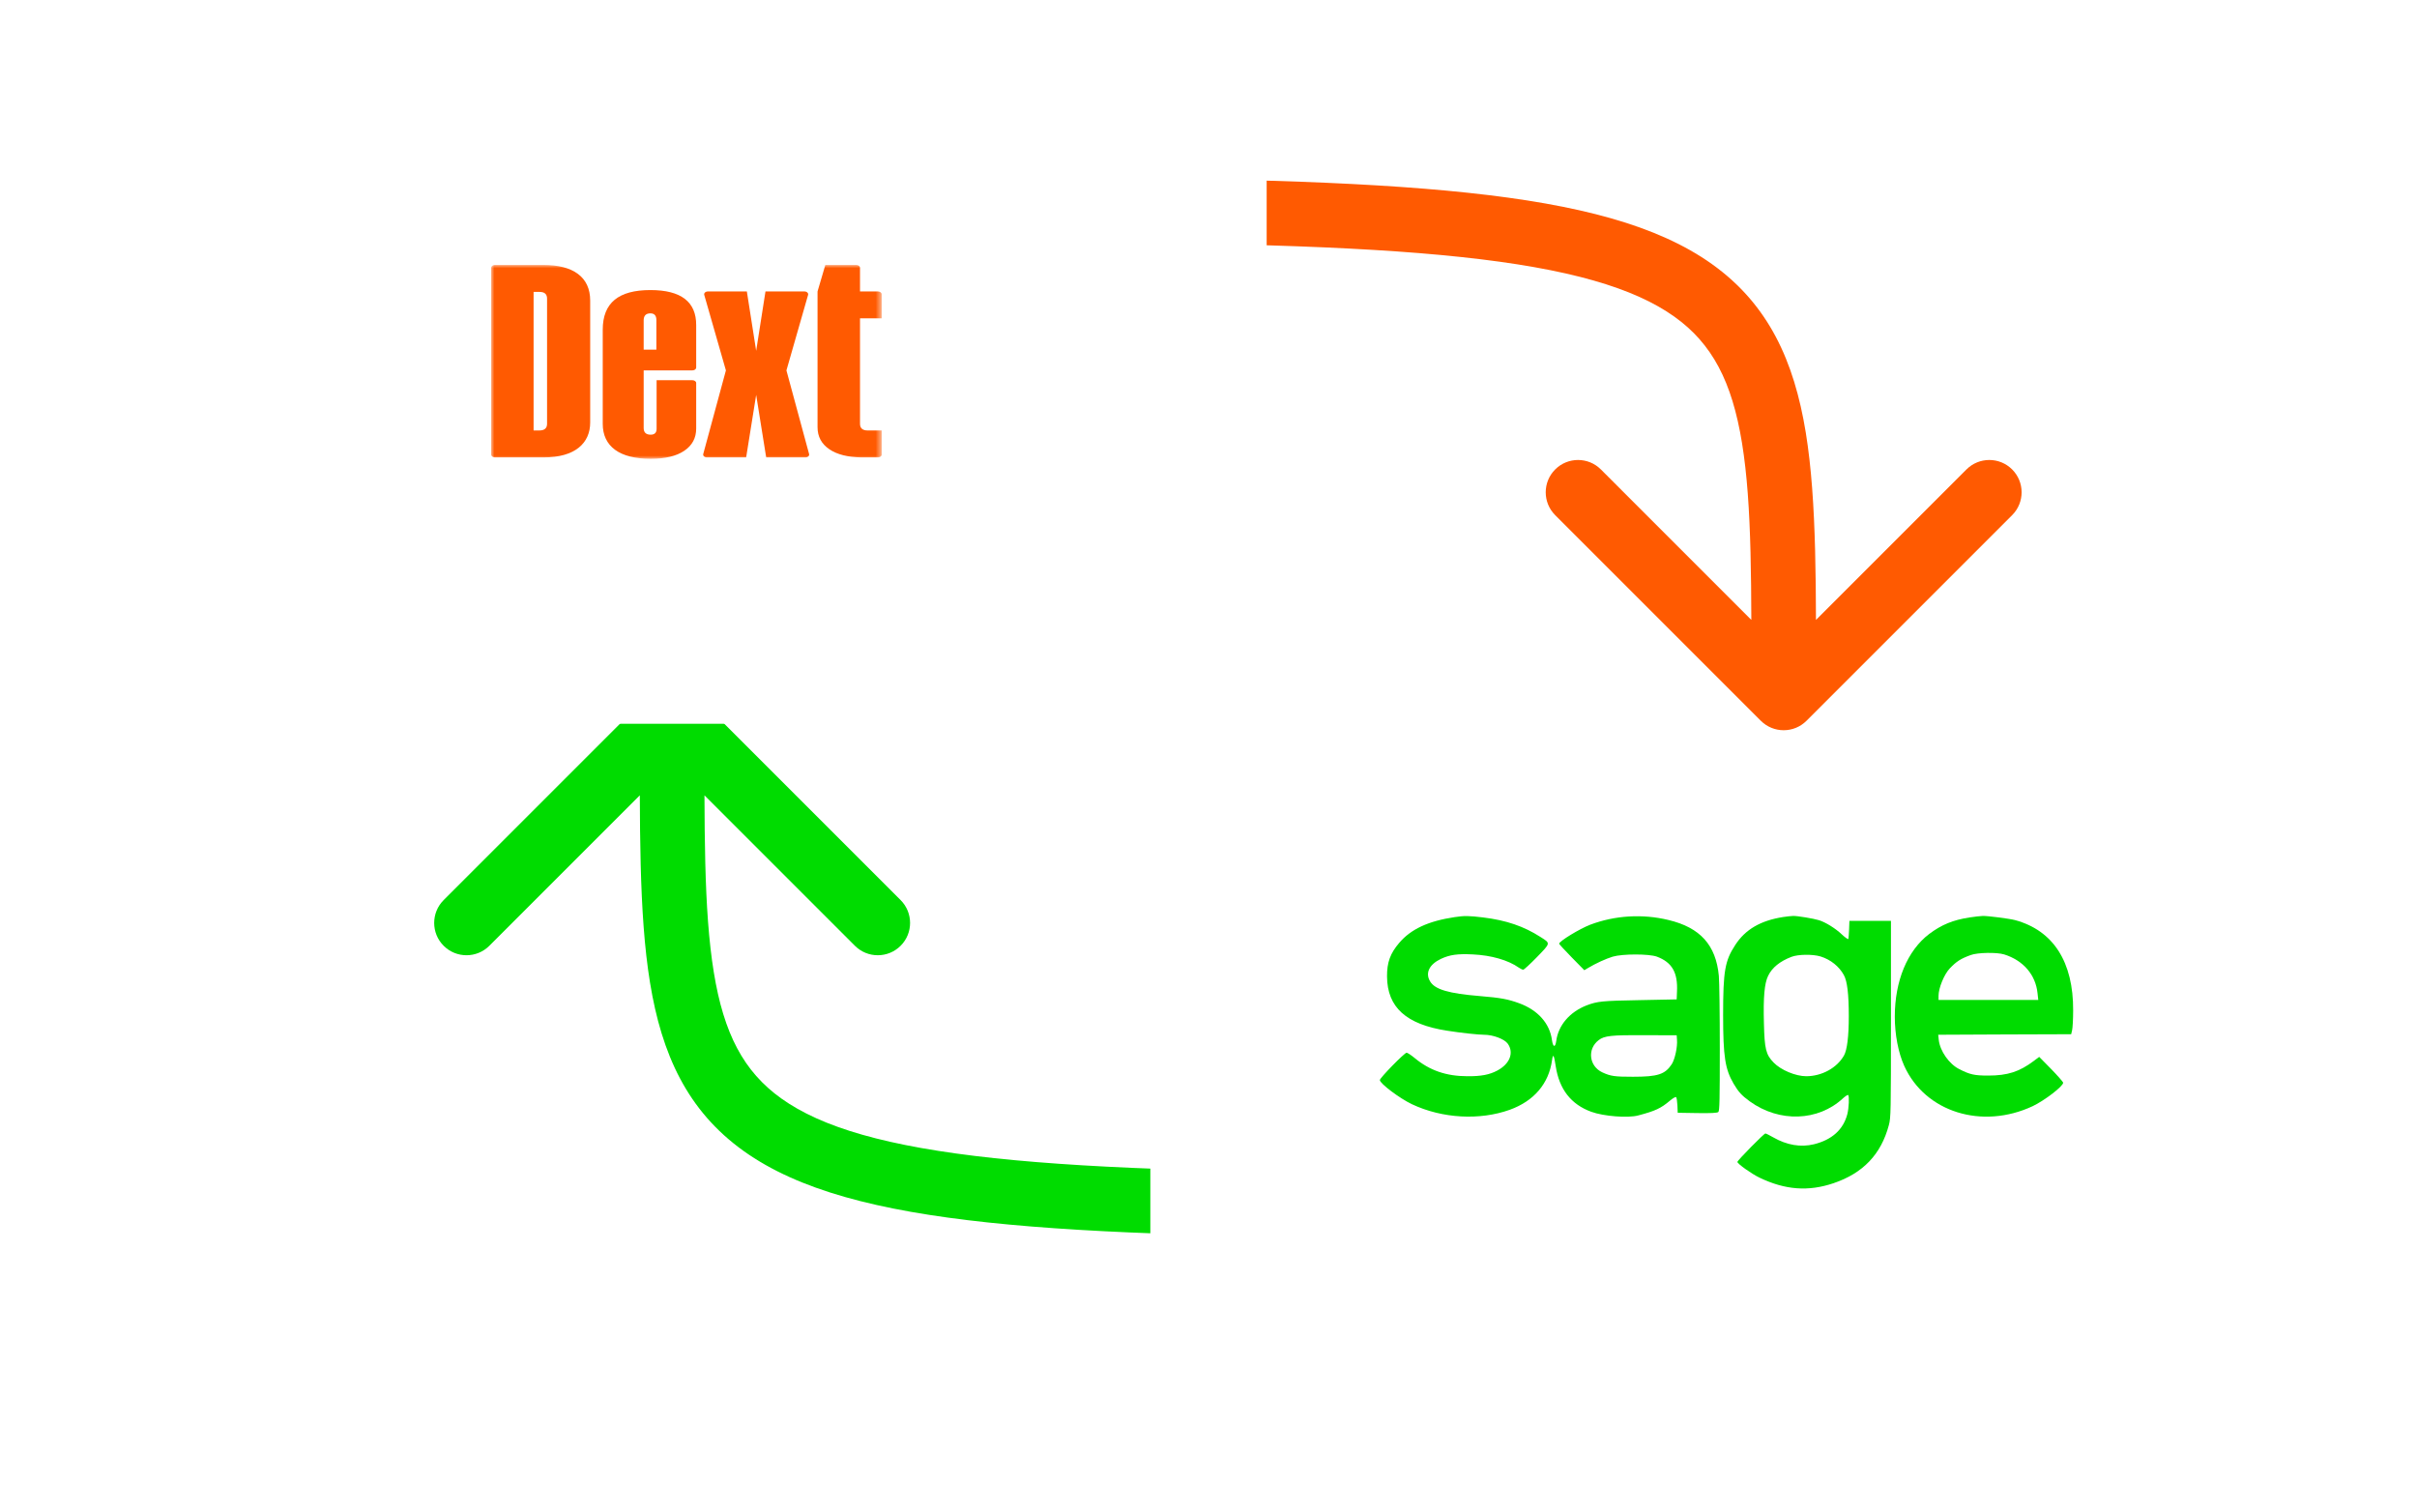
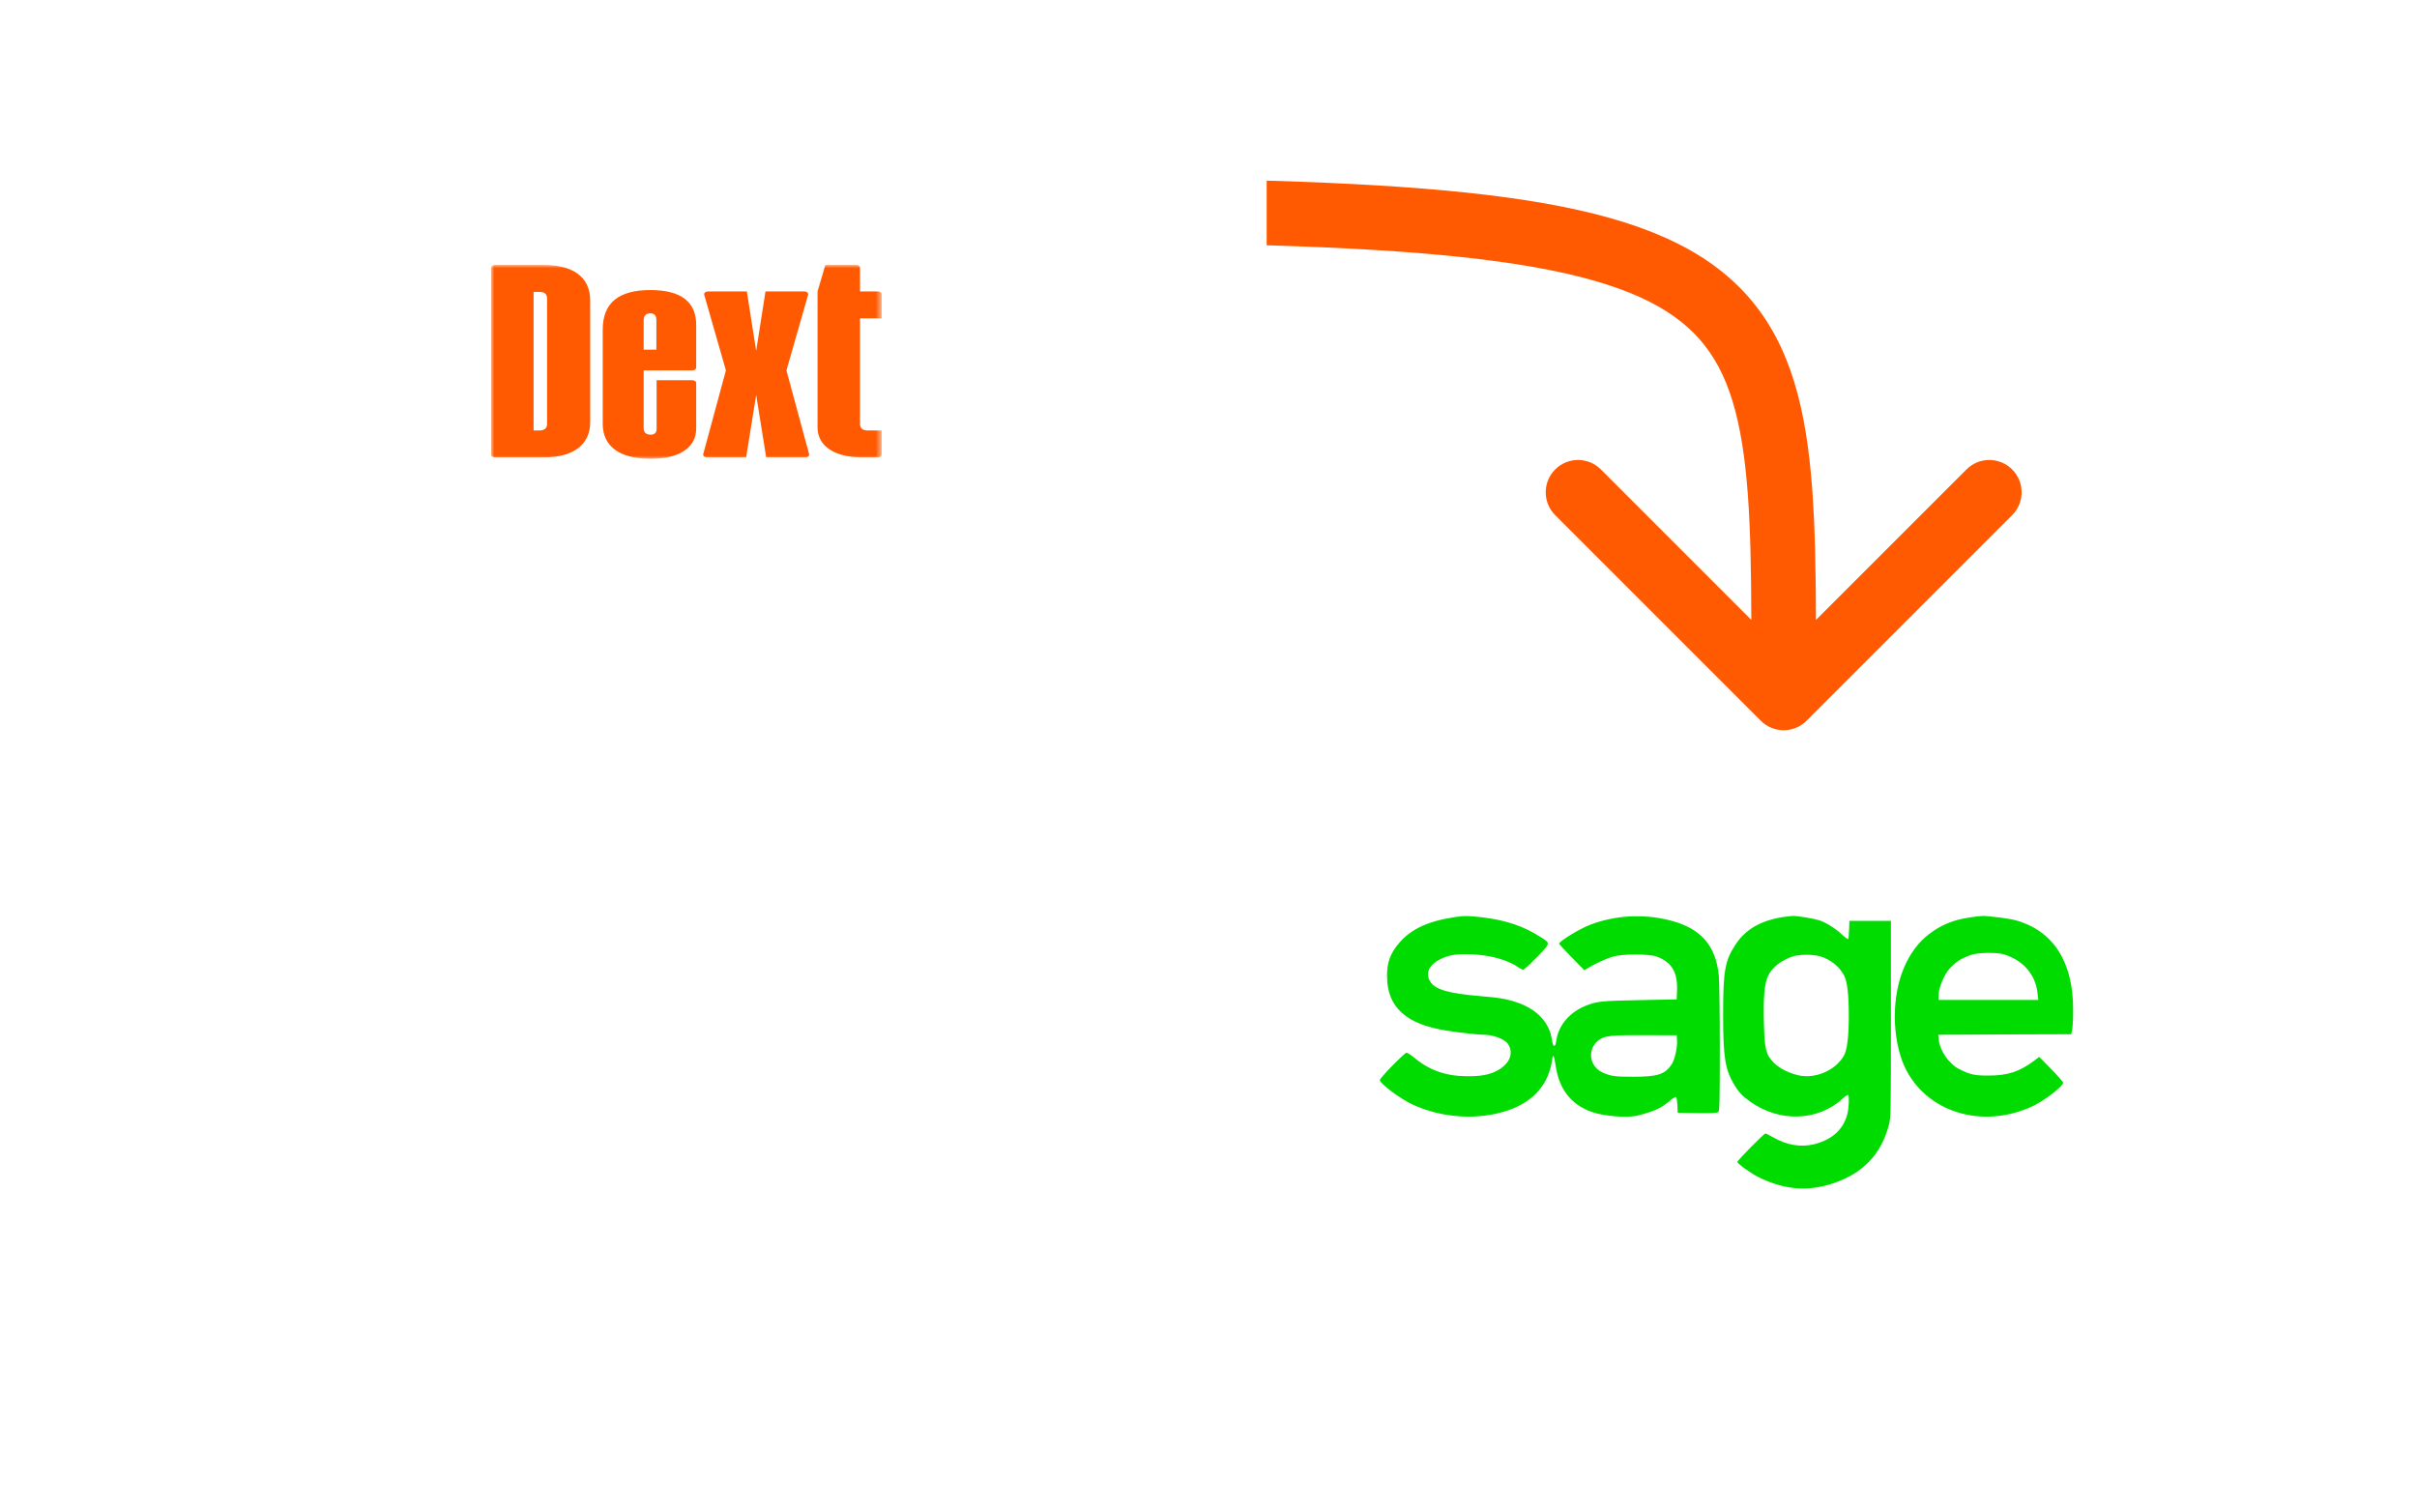
<svg xmlns="http://www.w3.org/2000/svg" width="374" height="234" viewBox="0 0 374 234" fill="none">
  <g clip-path="url(#clip0_1_3)">
    <path d="M272.464 111.535C274.417 113.488 277.583 113.488 279.536 111.535L311.355 79.716C313.308 77.763 313.308 74.597 311.355 72.644C309.403 70.692 306.237 70.692 304.284 72.644L276 100.929L247.716 72.644C245.763 70.692 242.597 70.692 240.645 72.644C238.692 74.597 238.692 77.763 240.645 79.716L272.464 111.535ZM156.5 37.5C187.009 37.5 209.484 38.003 226.11 39.776C242.857 41.562 252.885 44.575 259.095 49.007C264.954 53.189 268.006 59.078 269.55 68.532C271.139 78.267 271 90.897 271 108H281C281 91.353 281.174 77.67 279.419 66.921C277.619 55.891 273.671 47.124 264.905 40.868C256.49 34.863 244.268 31.656 227.171 29.833C209.953 27.997 186.991 27.5 156.5 27.5V37.5Z" fill="#FF5A01" />
-     <path d="M107.539 107.464C105.587 105.512 102.421 105.512 100.468 107.464L68.649 139.284C66.696 141.237 66.696 144.403 68.649 146.355C70.601 148.308 73.767 148.308 75.72 146.355L104.004 118.071L132.288 146.355C134.241 148.308 137.407 148.308 139.359 146.355C141.312 144.403 141.312 141.237 139.359 139.284L107.539 107.464ZM223.504 181.5C192.995 181.5 170.52 180.996 153.894 179.223C137.147 177.437 127.119 174.425 120.908 169.992C115.05 165.811 111.998 159.922 110.454 150.468C108.865 140.733 109.004 128.103 109.004 111H99.004C99.004 127.647 98.83 141.33 100.585 152.079C102.385 163.109 106.333 171.876 115.099 178.132C123.514 184.137 135.736 187.344 152.833 189.167C170.05 191.003 193.013 191.5 223.504 191.5V181.5Z" fill="#00DC00" />
    <g filter="url(#filter0_d_1_3)">
      <path d="M184 8H28C21.373 8 16 13.373 16 20V92C16 98.627 21.373 104 28 104H184C190.627 104 196 98.627 196 92V20C196 13.373 190.627 8 184 8Z" fill="white" />
    </g>
    <g filter="url(#filter1_d_1_3)">
      <path d="M346 114H190C183.373 114 178 119.373 178 126V198C178 204.627 183.373 210 190 210H346C352.627 210 358 204.627 358 198V126C358 119.373 352.627 114 346 114Z" fill="white" />
    </g>
    <mask id="mask0_1_3" style="mask-type:luminance" maskUnits="userSpaceOnUse" x="76" y="41" width="61" height="30">
      <path d="M136.432 41H76V71H136.432V41Z" fill="white" />
    </mask>
    <g mask="url(#mask0_1_3)">
      <path fill-rule="evenodd" clip-rule="evenodd" d="M121.69 57.319L125.041 45.634C125.119 45.36 124.846 45.101 124.478 45.101H118.448L117.007 54.287L115.566 45.101H109.536C109.168 45.101 108.895 45.36 108.973 45.634L112.325 57.319L108.818 70.256C108.744 70.529 109.017 70.784 109.382 70.784H115.456L117.007 61.106L118.558 70.784H124.632C124.997 70.784 125.27 70.529 125.196 70.256L121.69 57.319Z" fill="#FF5A01" />
      <path fill-rule="evenodd" clip-rule="evenodd" d="M84.651 46.206C84.651 45.518 84.266 45.173 83.495 45.173H82.567V66.611H83.46C84.249 66.611 84.651 66.267 84.651 65.578V46.206ZM84.108 41C88.662 41 91.324 42.855 91.324 46.498V65.379C91.324 68.569 88.996 70.784 84.108 70.784H76.579C76.259 70.784 76 70.588 76 70.346V41.438C76 41.196 76.259 41 76.579 41H84.108Z" fill="#FF5A01" />
      <path fill-rule="evenodd" clip-rule="evenodd" d="M99.6 49.522V54.107H101.567V49.522C101.567 48.833 101.253 48.489 100.644 48.489C99.966 48.489 99.618 48.833 99.6 49.522ZM107.726 50.317V56.875C107.726 57.117 107.469 57.313 107.151 57.313H99.6V66.23C99.6 66.919 99.966 67.264 100.679 67.264C101.288 67.264 101.601 66.959 101.601 66.362V58.837H107.151C107.469 58.837 107.726 59.033 107.726 59.275V66.31C107.726 67.781 107.117 68.92 105.882 69.754C104.647 70.589 102.906 71 100.679 71C95.876 71 93.266 69.079 93.266 65.594V51.019C93.266 46.859 95.72 44.885 100.644 44.885C105.377 44.885 107.744 46.7 107.726 50.317Z" fill="#FF5A01" />
      <path fill-rule="evenodd" clip-rule="evenodd" d="M135.852 45.103L133.076 45.1V41.438C133.076 41.196 132.817 41 132.496 41H127.71L126.517 45.053C126.508 45.084 126.504 45.115 126.504 45.146V66.096C126.504 67.567 127.117 68.706 128.362 69.541C129.545 70.335 131.191 70.746 133.28 70.784C133.342 70.785 135.852 70.784 135.852 70.784C136.172 70.784 136.432 70.59 136.432 70.348V66.613H134.268C133.48 66.613 133.076 66.268 133.076 65.58V49.259L136.432 49.261V45.541C136.432 45.299 136.172 45.103 135.852 45.103Z" fill="#FF5A01" />
    </g>
    <path d="M225.098 141.918C221.006 142.53 218.331 143.77 216.512 145.904C215.125 147.525 214.61 148.929 214.626 151.096C214.658 155.875 217.575 158.52 223.922 159.495C225.983 159.826 228.771 160.123 229.625 160.123C231.043 160.123 232.799 160.786 233.314 161.513C234.297 162.917 233.62 164.638 231.687 165.663C230.479 166.308 229.189 166.556 227.08 166.54C223.793 166.54 221.231 165.647 218.928 163.745C218.364 163.281 217.8 162.902 217.654 162.902C217.333 162.902 213.515 166.803 213.515 167.134C213.515 167.663 216.591 169.978 218.477 170.872C223.18 173.087 228.964 173.401 233.62 171.732C237.374 170.375 239.663 167.68 240.162 164.042C240.306 162.968 240.468 163.232 240.726 164.984C241.273 168.556 243.093 170.904 246.234 172.045C248.136 172.741 251.922 173.038 253.5 172.607C256.143 171.913 257.013 171.5 258.398 170.326C258.866 169.928 259.284 169.698 259.365 169.781C259.446 169.863 259.527 170.442 259.558 171.053L259.606 172.194L262.636 172.243C264.713 172.277 265.729 172.227 265.889 172.078C266.082 171.913 266.116 170.243 266.116 162.223C266.116 156.915 266.051 151.873 265.97 151.013C265.518 146.235 263.086 143.538 258.173 142.364C254.161 141.389 249.876 141.654 246.074 143.092C244.431 143.721 241.257 145.656 241.257 146.036C241.257 146.103 242.127 147.045 243.206 148.152L245.155 150.136L245.703 149.806C246.911 149.078 248.507 148.351 249.554 148.036C251.068 147.59 255.159 147.59 256.384 148.036C258.72 148.913 259.639 150.484 259.493 153.444L259.446 154.65L253.693 154.766C247.927 154.866 247.153 154.949 245.51 155.576C242.884 156.602 241.128 158.652 240.805 161.098C240.661 162.158 240.306 162.076 240.146 160.951C239.807 158.371 237.97 156.304 235.07 155.246C233.346 154.618 232.219 154.402 229.013 154.138C224.147 153.741 222.038 153.112 221.296 151.873C220.507 150.583 221.15 149.244 222.955 148.384C224.34 147.739 225.518 147.574 227.901 147.69C230.736 147.822 233.363 148.565 235.023 149.739C235.263 149.904 235.569 150.054 235.699 150.054C235.828 150.054 236.778 149.177 237.826 148.103C239.968 145.887 239.953 146.003 238.373 144.994C235.796 143.34 233.105 142.415 229.497 141.969C227.273 141.704 226.613 141.688 225.098 141.918ZM259.493 160.902C259.59 161.993 259.172 163.91 258.688 164.672C257.641 166.259 256.53 166.622 252.679 166.622C249.844 166.622 249.247 166.54 247.943 165.944C245.881 164.984 245.575 162.323 247.378 160.951C248.248 160.272 249.377 160.156 254.532 160.19L259.446 160.206L259.493 160.902Z" fill="#00DC00" />
    <path d="M275.942 141.902C272.431 142.447 270.079 143.82 268.517 146.217C266.905 148.681 266.631 150.235 266.631 157.081C266.631 163.497 266.937 165.431 268.243 167.68C269.016 168.986 269.499 169.515 270.772 170.442C275.331 173.732 281.34 173.533 285.191 169.946C285.562 169.614 285.915 169.384 285.98 169.449C286.173 169.647 286.092 171.466 285.852 172.408C285.222 174.806 283.482 176.377 280.679 177.071C278.633 177.569 276.475 177.205 274.348 175.98C273.816 175.667 273.269 175.402 273.173 175.402C272.946 175.402 268.838 179.585 268.838 179.801C268.838 180.082 271.014 181.636 272.253 182.231C276.232 184.149 279.825 184.413 283.725 183.091C288.3 181.535 291.072 178.627 292.279 174.096C292.585 172.955 292.601 172.096 292.601 157.692V142.498H289.379H286.173L286.124 143.804C286.092 144.514 286.045 145.192 286.012 145.291C285.98 145.407 285.512 145.076 284.982 144.581C284.031 143.672 282.484 142.712 281.468 142.398C280.616 142.134 278.118 141.719 277.458 141.737C277.136 141.753 276.443 141.82 275.942 141.902ZM281.695 148.003C283.258 148.482 284.595 149.558 285.319 150.897C285.834 151.824 286.077 153.824 286.077 157.263C286.077 160.388 285.818 162.471 285.335 163.33C284.24 165.266 281.888 166.54 279.488 166.54C277.844 166.54 275.556 165.58 274.445 164.422C273.253 163.199 273.042 162.339 272.946 158.386C272.833 154.286 273.027 152.17 273.591 151.013C274.202 149.739 275.396 148.764 277.199 148.069C278.215 147.672 280.47 147.639 281.695 148.003Z" fill="#00DC00" />
    <path d="M304.781 141.967C302.187 142.364 300.431 143.092 298.513 144.531C295.146 147.094 293.197 151.773 293.197 157.313C293.197 160.074 293.729 162.902 294.662 164.951C297.902 172.096 306.697 174.839 314.542 171.169C316.379 170.292 319.247 168.094 319.247 167.547C319.247 167.433 318.409 166.473 317.395 165.431L315.542 163.547L314.704 164.174C312.481 165.844 310.66 166.44 307.647 166.44C305.537 166.44 304.828 166.29 303.185 165.448C301.591 164.654 300.188 162.636 299.995 160.9L299.914 160.123L310.21 160.074L320.488 160.04L320.632 159.429C320.713 159.098 320.794 157.726 320.794 156.386C320.842 148.846 317.717 143.985 311.804 142.382C310.918 142.15 307.584 141.719 306.811 141.737C306.44 141.753 305.521 141.853 304.781 141.967ZM310.113 147.69C313.077 148.614 314.994 150.846 315.284 153.708L315.397 154.732H307.681H299.963V154.105C299.963 152.898 300.833 150.764 301.719 149.839C302.751 148.764 303.394 148.351 304.941 147.788C306.004 147.391 308.985 147.342 310.113 147.69Z" fill="#00DC00" />
  </g>
  <defs>
    <filter id="filter0_d_1_3" x="0" y="0" width="212" height="128" filterUnits="userSpaceOnUse" color-interpolation-filters="sRGB">
      <feFlood flood-opacity="0" result="BackgroundImageFix" />
      <feColorMatrix in="SourceAlpha" type="matrix" values="0 0 0 0 0 0 0 0 0 0 0 0 0 0 0 0 0 0 127 0" result="hardAlpha" />
      <feOffset dy="8" />
      <feGaussianBlur stdDeviation="8" />
      <feComposite in2="hardAlpha" operator="out" />
      <feColorMatrix type="matrix" values="0 0 0 0 0 0 0 0 0 0 0 0 0 0 0 0 0 0 0.15 0" />
      <feBlend mode="normal" in2="BackgroundImageFix" result="effect1_dropShadow_1_3" />
      <feBlend mode="normal" in="SourceGraphic" in2="effect1_dropShadow_1_3" result="shape" />
    </filter>
    <filter id="filter1_d_1_3" x="162" y="106" width="212" height="128" filterUnits="userSpaceOnUse" color-interpolation-filters="sRGB">
      <feFlood flood-opacity="0" result="BackgroundImageFix" />
      <feColorMatrix in="SourceAlpha" type="matrix" values="0 0 0 0 0 0 0 0 0 0 0 0 0 0 0 0 0 0 127 0" result="hardAlpha" />
      <feOffset dy="8" />
      <feGaussianBlur stdDeviation="8" />
      <feComposite in2="hardAlpha" operator="out" />
      <feColorMatrix type="matrix" values="0 0 0 0 0 0 0 0 0 0 0 0 0 0 0 0 0 0 0.15 0" />
      <feBlend mode="normal" in2="BackgroundImageFix" result="effect1_dropShadow_1_3" />
      <feBlend mode="normal" in="SourceGraphic" in2="effect1_dropShadow_1_3" result="shape" />
    </filter>
    <clipPath id="clip0_1_3">
      <rect width="374" height="234" fill="white" />
    </clipPath>
  </defs>
</svg>